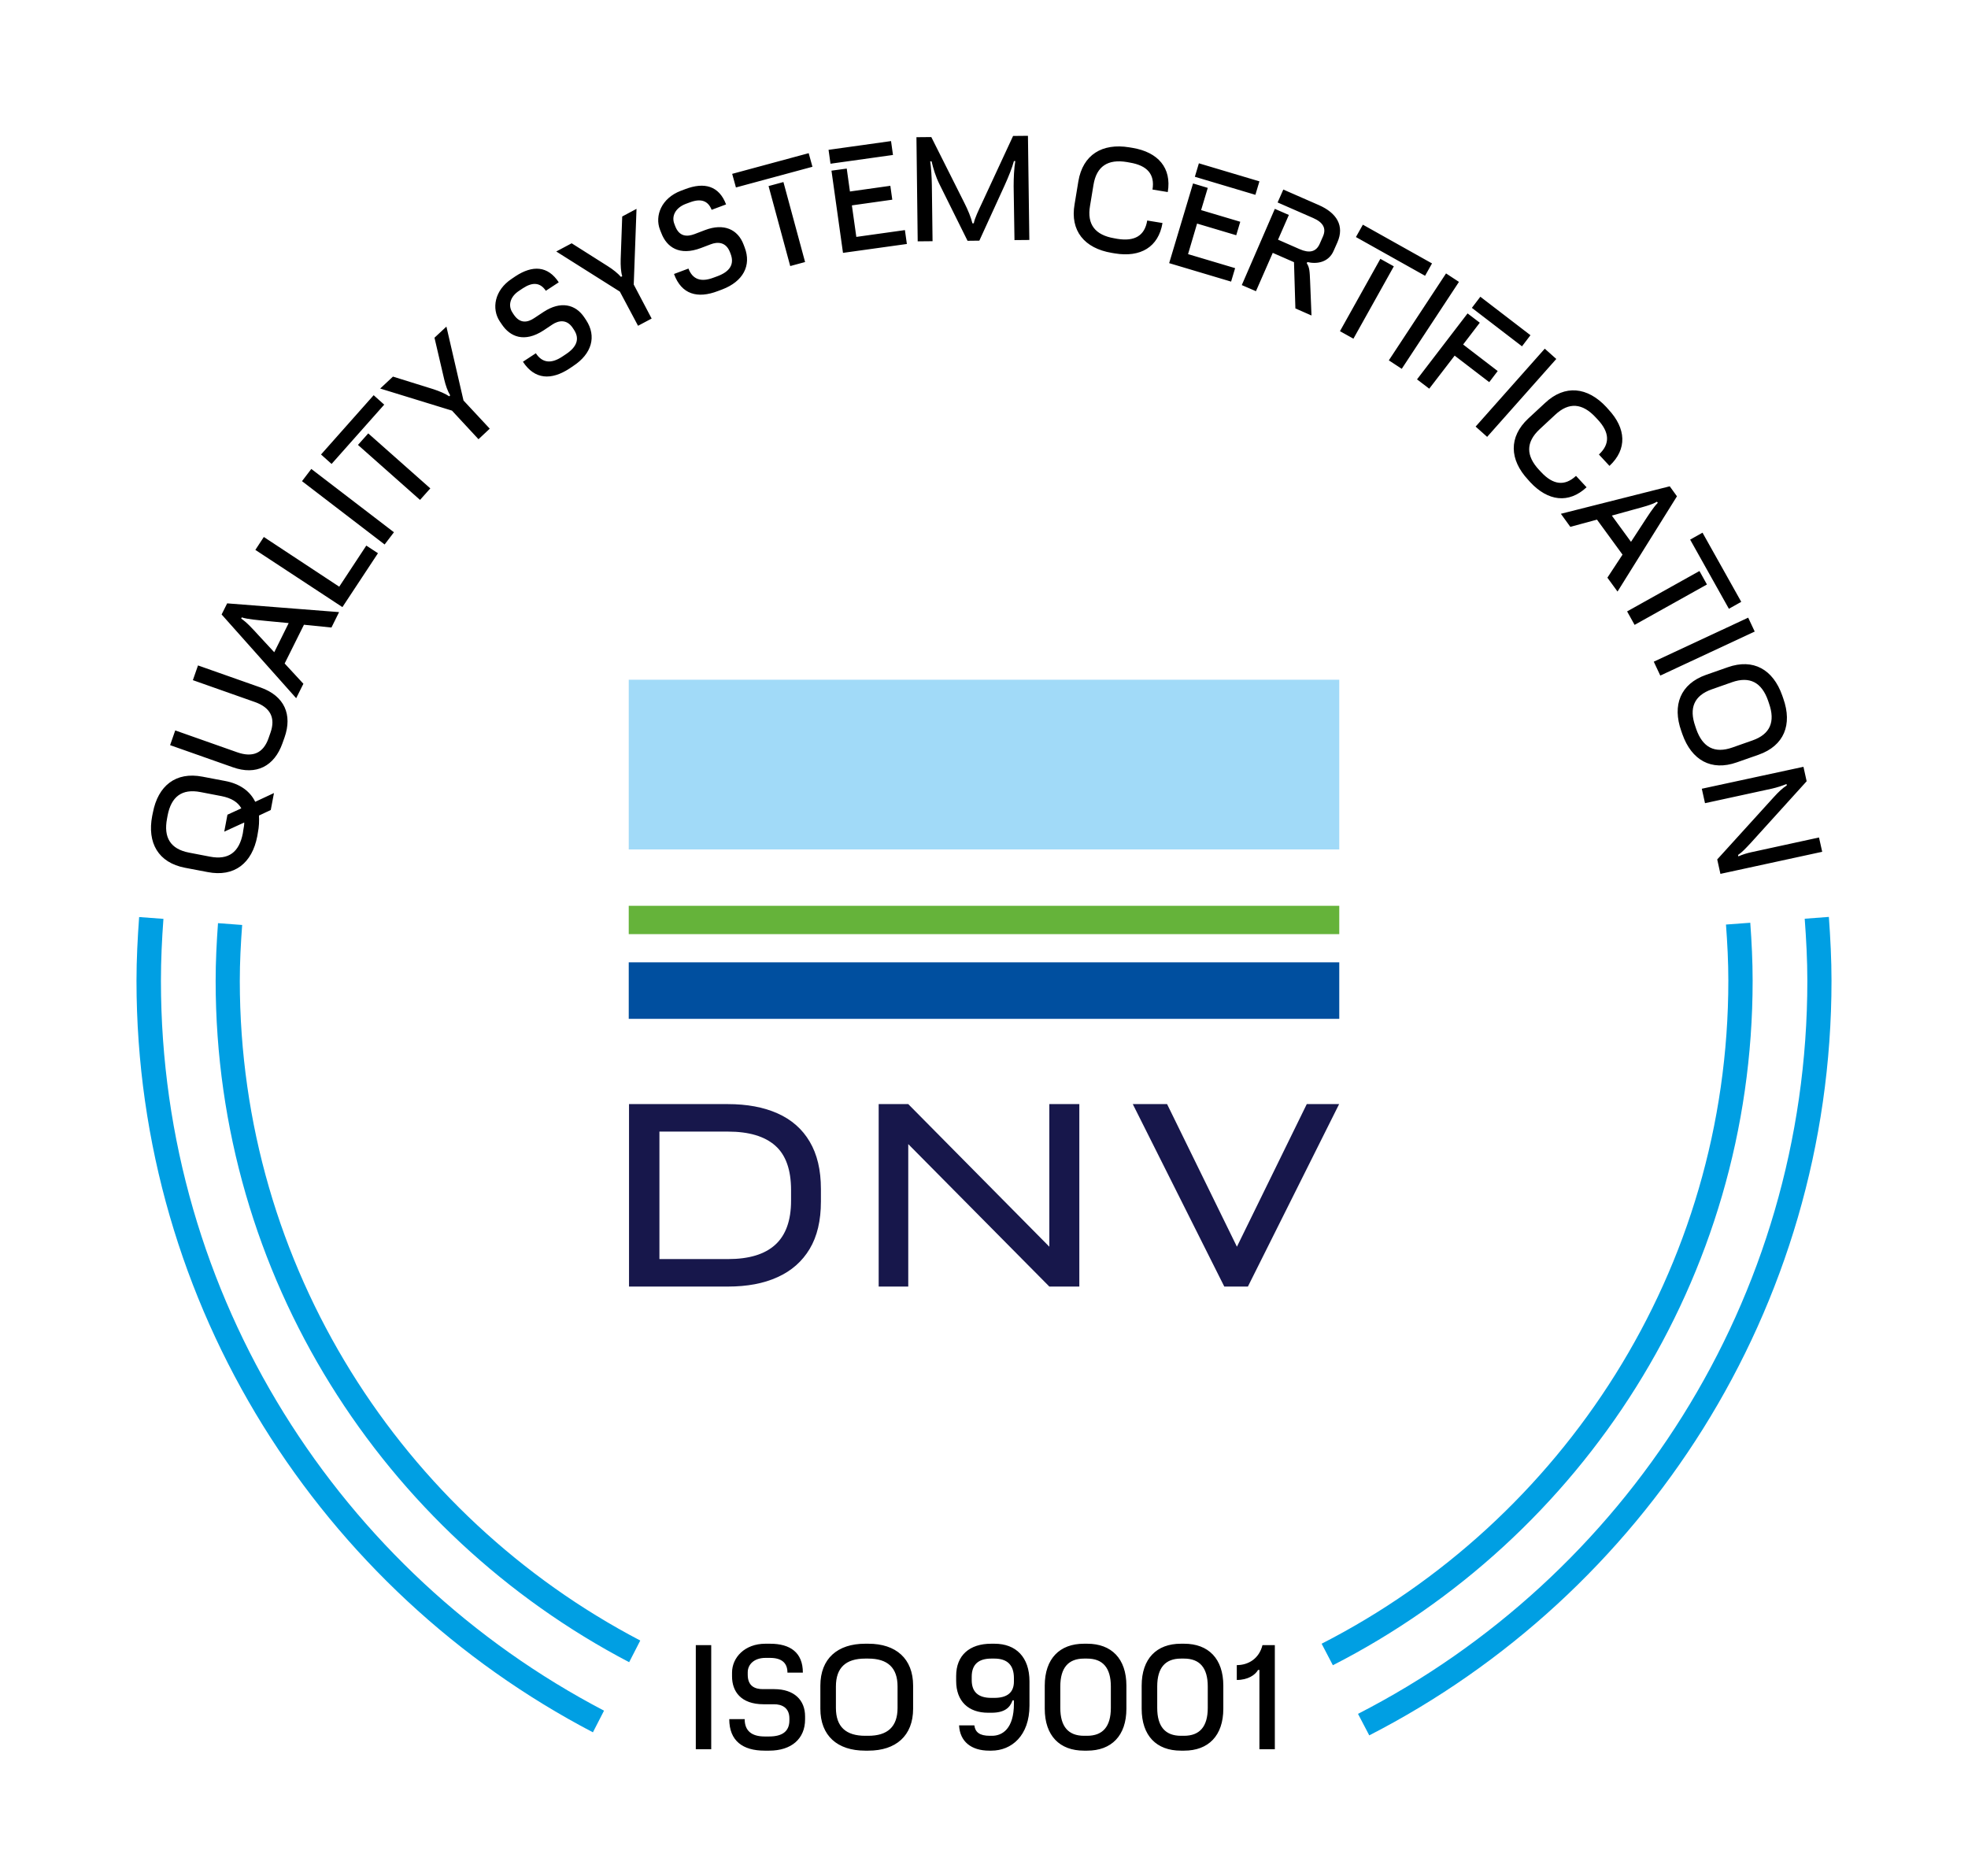
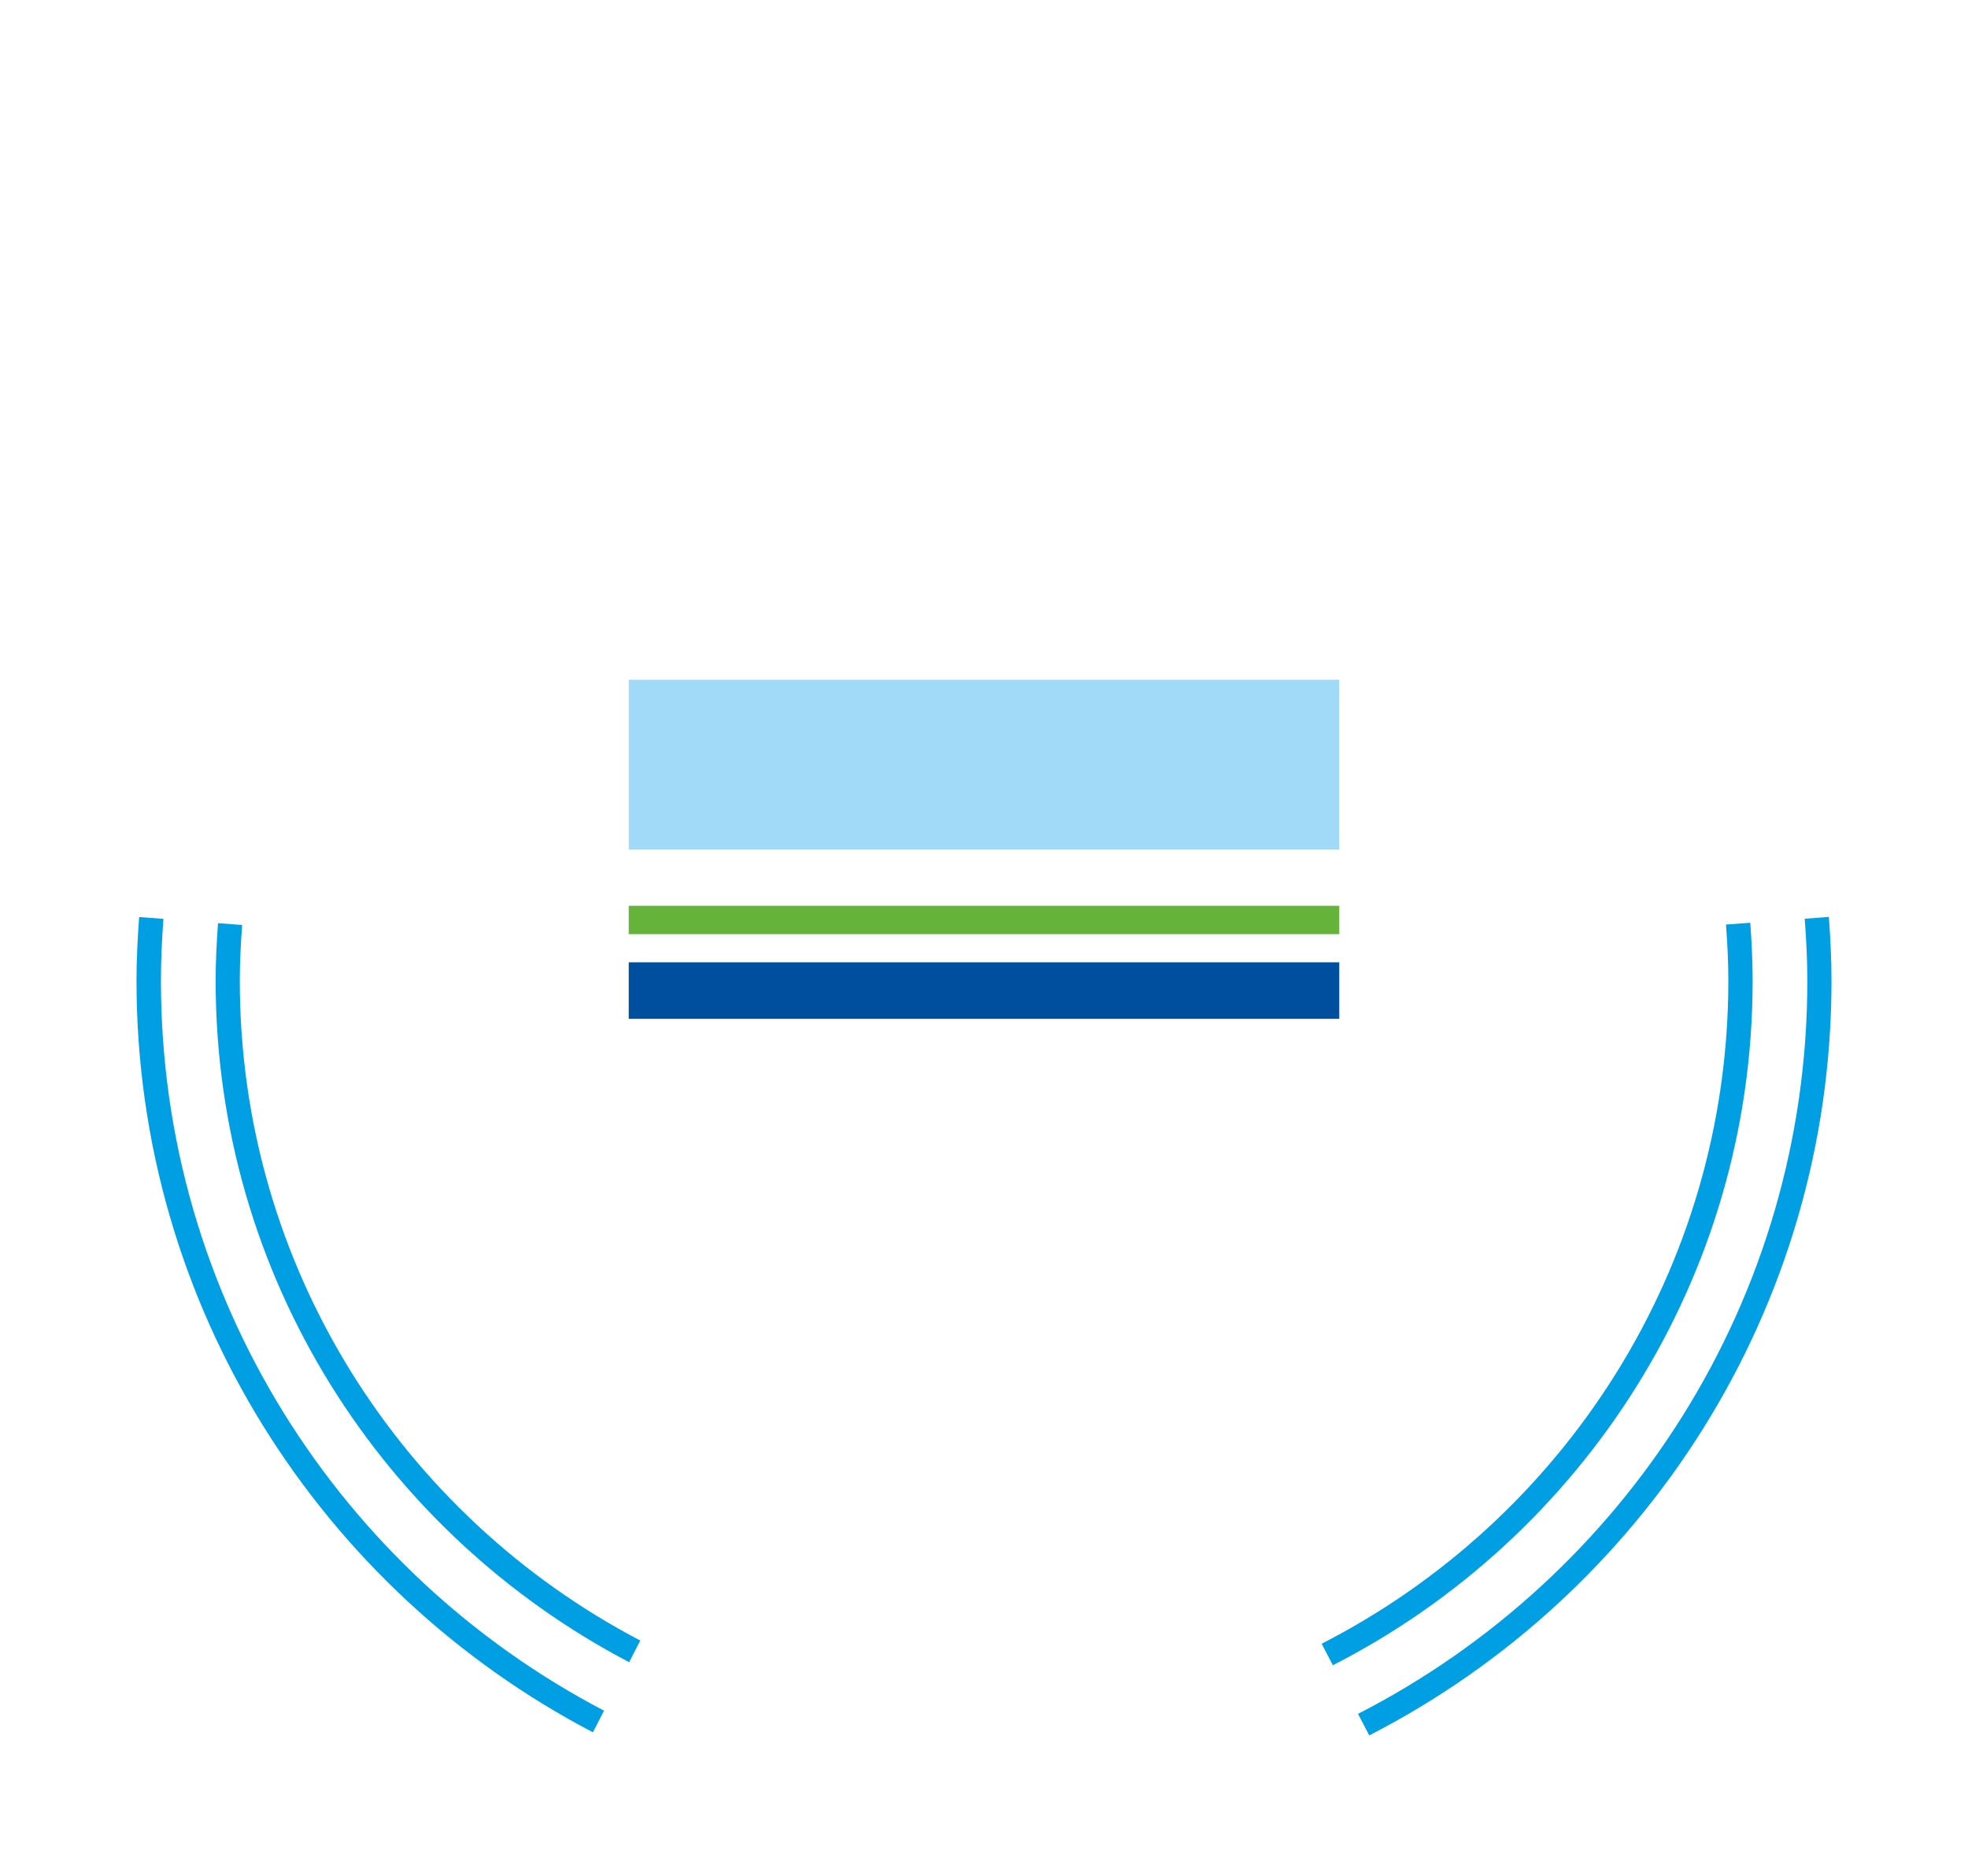
<svg xmlns="http://www.w3.org/2000/svg" version="1.1" id="Laag_1" x="0px" y="0px" viewBox="0 0 141.73 135.08" style="enable-background:new 0 0 141.73 135.08;" xml:space="preserve">
  <style type="text/css">
	.st0{fill:#009FE3;}
	.st1{fill:#17174B;}
	.st2{fill:#A1DAF8;}
	.st3{fill:#65B33A;}
	.st4{fill:#004F9F;}
</style>
  <g>
    <path class="st0" d="M11.59,70.63c0-1.5,0.07-2.98,0.18-4.46l-1.75-0.13c-0.11,1.52-0.19,3.04-0.19,4.59   c0,23.5,13.36,43.92,32.87,54.12l0.8-1.56C24.55,113.29,11.59,93.45,11.59,70.63 M17.27,70.63c0-1.35,0.07-2.69,0.17-4.02   l-1.74-0.13c-0.1,1.37-0.17,2.76-0.17,4.16c0,21.3,12.1,39.81,29.78,49.06l0.8-1.56C28.98,109.18,17.27,91.25,17.27,70.63    M126.22,70.63c0-1.41-0.07-2.8-0.17-4.18l-1.75,0.13c0.1,1.34,0.17,2.68,0.17,4.04c0,20.81-11.92,38.87-29.29,47.75l0.81,1.55   C113.91,110.76,126.22,92.11,126.22,70.63 M131.9,70.63c0-1.55-0.08-3.08-0.19-4.6l-1.74,0.13c0.11,1.48,0.19,2.97,0.19,4.47   c0,23-13.17,42.96-32.36,52.79l0.81,1.55C118.34,114.85,131.9,94.3,131.9,70.63" />
-     <path d="M122.56,56.8l0.23,1.04l4.83-1.05c0.35-0.08,0.72-0.2,1.04-0.33l0.02,0.1c-0.3,0.19-0.58,0.45-0.96,0.87l-4.05,4.46   l0.23,1.04l7.33-1.59L131,60.31l-4.87,1.06c-0.33,0.07-0.64,0.17-0.94,0.3l-0.02-0.1c0.32-0.22,0.54-0.47,0.9-0.85l4.04-4.46   l-0.23-1.04L122.56,56.8z M122.09,52.3c-0.46-1.31-0.09-2.21,1.19-2.66l1.45-0.51c1.28-0.45,2.14,0.01,2.6,1.32l0.07,0.21   c0.46,1.31,0.09,2.21-1.19,2.66l-1.45,0.51c-1.28,0.45-2.14-0.01-2.6-1.32L122.09,52.3z M121.08,52.64l0.08,0.23   c0.66,1.87,2.08,2.68,3.92,2.03l1.57-0.55c1.84-0.65,2.44-2.17,1.78-4.04l-0.08-0.23c-0.66-1.87-2.08-2.68-3.92-2.03l-1.57,0.55   C121.02,49.25,120.42,50.78,121.08,52.64 M119.1,47.65l0.47,1l6.8-3.17l-0.47-1L119.1,47.65z M121.72,38.86l2.79,4.98l0.89-0.5   l-2.79-4.98L121.72,38.86z M117.18,44.03l0.54,0.97l5.21-2.91l-0.54-0.97L117.18,44.03z M112.41,37l0.68,0.94l1.92-0.52l1.84,2.52   l-1.09,1.66l0.73,1l4.28-6.86l-0.52-0.72L112.41,37z M117.67,36.69c0.62-0.17,1.27-0.33,1.66-0.56l0.06,0.08   c-0.33,0.33-0.69,0.91-1.07,1.49l-0.86,1.32l-1.38-1.89L117.67,36.69z M110.05,34.55l0.16,0.18c1.27,1.36,2.76,1.56,4.05,0.36   l-0.76-0.82c-0.82,0.76-1.65,0.65-2.51-0.27l-0.15-0.16c-0.95-1.02-0.96-1.99,0.03-2.92l1.13-1.05c0.99-0.93,1.96-0.84,2.91,0.18   l0.15,0.16c0.86,0.92,0.91,1.76,0.09,2.52l0.76,0.82c1.29-1.2,1.2-2.7-0.07-4.06l-0.16-0.18c-1.35-1.45-2.98-1.63-4.4-0.3   l-1.22,1.13C108.64,31.47,108.7,33.1,110.05,34.55 M106.27,30.72l0.83,0.74l4.98-5.61l-0.83-0.74L106.27,30.72z M106,22.17   l3.61,2.77l0.61-0.8l-3.61-2.77L106,22.17z M102.05,27.32l0.88,0.67l1.83-2.38l2.49,1.91l0.61-0.8l-2.49-1.91l1.2-1.57l-0.88-0.67   L102.05,27.32z M100.02,25.95l0.93,0.61l4.12-6.26l-0.93-0.61L100.02,25.95z M97.65,17.07l4.98,2.79l0.5-0.89l-4.98-2.79   L97.65,17.07z M96.5,23.85l0.97,0.54l2.91-5.21l-0.97-0.54L96.5,23.85z M89.43,20.53l1.02,0.44l1.21-2.76l1.53,0.67l0.1,3.33   l1.16,0.51l-0.1-2.48c-0.03-0.69-0.04-0.99-0.24-1.28l0.04-0.09c0.65,0.16,1.53,0.05,1.9-0.82l0.27-0.61   c0.51-1.17-0.04-2.1-1.34-2.67l-2.56-1.12l-0.41,0.93l2.56,1.12c0.71,0.31,0.97,0.74,0.7,1.34l-0.22,0.5   c-0.26,0.61-0.76,0.71-1.46,0.4l-1.55-0.68l0.78-1.78l-1.01-0.44L89.43,20.53z M86.05,12.73l4.36,1.3l0.29-0.97l-4.36-1.3   L86.05,12.73z M84.2,18.95l4.46,1.33l0.29-0.97l-3.39-1.01l0.65-2.2l2.82,0.84l0.29-0.97l-2.82-0.84l0.48-1.6l-1.06-0.32   L84.2,18.95z M80.06,18.21l0.24,0.04c1.83,0.3,3.13-0.45,3.42-2.19l-1.1-0.18c-0.18,1.1-0.91,1.52-2.15,1.32l-0.22-0.04   c-1.37-0.23-1.98-0.99-1.75-2.33l0.25-1.52c0.22-1.34,1.04-1.87,2.41-1.64l0.22,0.04c1.24,0.21,1.8,0.84,1.62,1.94l1.1,0.18   c0.29-1.74-0.7-2.87-2.53-3.18l-0.24-0.04c-1.95-0.32-3.35,0.53-3.67,2.45l-0.27,1.64C77.05,16.62,78.1,17.88,80.06,18.21    M73.06,17.29l1.07-0.01l-0.1-7.5l-1.07,0.01l-2.25,4.85c-0.22,0.47-0.53,1.11-0.58,1.44l-0.1,0c-0.09-0.4-0.33-0.98-0.58-1.47   l-2.38-4.74l-1.07,0.01l0.09,7.5l1.07-0.01l-0.05-4.03c-0.01-0.58-0.05-1.29-0.12-1.72l0.1,0c0.12,0.51,0.29,1.09,0.57,1.65   l2.02,4.07l0.85-0.01l1.82-3.98c0.3-0.66,0.54-1.27,0.67-1.75l0.1,0c-0.09,0.51-0.12,1.21-0.12,1.82L73.06,17.29z M59.81,11.79   l4.5-0.63l-0.14-1l-4.5,0.63L59.81,11.79z M60.71,18.21l4.6-0.64l-0.14-1l-3.5,0.49l-0.32-2.27l2.91-0.41l-0.14-1l-2.91,0.41   l-0.23-1.65l-1.1,0.15L60.71,18.21z M53,13.5l5.51-1.49l-0.27-0.98l-5.51,1.49L53,13.5z M56.91,19.16l1.07-0.29l-1.56-5.76   l-1.07,0.29L56.91,19.16z M51.7,20.96l0.32-0.12c1.49-0.57,2.11-1.71,1.61-3.02l-0.08-0.21c-0.41-1.09-1.42-1.56-2.78-1.04   l-0.76,0.29c-0.51,0.19-1.09,0.21-1.39-0.59l-0.06-0.16c-0.2-0.52,0.05-1.13,0.83-1.43l0.3-0.11c0.77-0.29,1.3-0.13,1.56,0.54   l1.04-0.39c-0.51-1.35-1.58-1.62-2.94-1.1l-0.32,0.12c-1.39,0.53-1.89,1.79-1.5,2.8l0.1,0.25c0.38,1,1.29,1.66,2.85,1.07l0.71-0.27   c0.47-0.18,1.09-0.19,1.38,0.57l0.05,0.13c0.28,0.74-0.06,1.27-0.95,1.6l-0.3,0.11c-0.88,0.33-1.49,0.13-1.79-0.66l-1.04,0.39   C49.08,21.21,50.24,21.52,51.7,20.96 M45.95,23.46l0.98-0.52l-1.29-2.45l0.2-5.45l-1.03,0.55l-0.11,3.08   c-0.01,0.45,0.01,0.88,0.11,1.22l-0.09,0.05c-0.22-0.25-0.56-0.53-0.96-0.78l-2.59-1.64l-1.11,0.59l4.58,2.89L45.95,23.46z    M41.01,26.54l0.28-0.19c1.33-0.87,1.69-2.13,0.92-3.3l-0.12-0.18c-0.64-0.97-1.72-1.21-2.94-0.41l-0.68,0.45   c-0.45,0.3-1.01,0.44-1.48-0.27l-0.09-0.14c-0.31-0.47-0.2-1.12,0.5-1.57l0.27-0.18c0.69-0.45,1.24-0.41,1.64,0.19l0.93-0.61   c-0.79-1.2-1.89-1.24-3.11-0.44l-0.28,0.19c-1.24,0.82-1.46,2.15-0.86,3.06l0.15,0.22c0.59,0.89,1.62,1.34,3.01,0.43l0.63-0.42   c0.42-0.28,1.03-0.42,1.47,0.25l0.08,0.12c0.44,0.66,0.21,1.25-0.58,1.77l-0.27,0.18c-0.79,0.52-1.43,0.45-1.89-0.25l-0.93,0.61   C38.51,27.35,39.71,27.39,41.01,26.54 M34.46,31.63l0.81-0.76l-1.89-2.03l-1.23-5.32l-0.86,0.8l0.7,3c0.1,0.43,0.25,0.85,0.43,1.15   l-0.07,0.07c-0.28-0.19-0.68-0.36-1.13-0.51l-2.92-0.91l-0.92,0.86l5.17,1.59L34.46,31.63z M23.88,33.41l3.79-4.27l-0.76-0.68   l-3.79,4.27L23.88,33.41z M30.25,36l0.74-0.83l-4.47-3.96l-0.74,0.83L30.25,36z M27.7,39.21l0.67-0.88l-5.95-4.56l-0.67,0.88   L27.7,39.21z M24.66,43.72l2.56-3.88l-0.84-0.55l-1.95,2.96L19,38.67l-0.61,0.93L24.66,43.72z M21.33,50.28l0.52-1.04l-1.35-1.46   l1.39-2.79l1.98,0.2l0.55-1.11l-8.06-0.63l-0.4,0.8L21.33,50.28z M18.63,45.76c-0.43-0.47-0.88-0.97-1.26-1.21l0.04-0.09   c0.44,0.14,1.13,0.19,1.81,0.26l1.57,0.15l-1.04,2.1L18.63,45.76z M20.34,53.53l0.15-0.42c0.58-1.64,0-2.99-1.72-3.6l-4.51-1.59   l-0.37,1.06l4.45,1.57c1.15,0.4,1.51,1.16,1.14,2.21l-0.14,0.4c-0.37,1.06-1.12,1.42-2.27,1.01l-4.45-1.57l-0.37,1.06l4.51,1.59   C18.46,55.86,19.76,55.17,20.34,53.53 M17.49,60c-0.26,1.37-1.03,1.95-2.37,1.69l-1.51-0.29c-1.34-0.26-1.84-1.09-1.58-2.45   l0.04-0.22c0.26-1.36,1.03-1.95,2.37-1.69l1.51,0.29c0.71,0.14,1.18,0.43,1.43,0.88l-1,0.46l-0.23,1.22l1.44-0.66   c0,0.17-0.03,0.36-0.07,0.56L17.49,60z M18.53,60.21l0.04-0.24c0.09-0.44,0.1-0.86,0.08-1.24l0.85-0.4l0.23-1.22l-1.35,0.63   c-0.37-0.76-1.1-1.3-2.17-1.5l-1.63-0.31c-1.92-0.37-3.2,0.65-3.57,2.59l-0.05,0.24c-0.37,1.94,0.44,3.36,2.36,3.73l1.63,0.31   C16.88,63.18,18.16,62.16,18.53,60.21" />
-     <path d="M89.07,120.98c0.8,0,1.33-0.36,1.53-0.72h0.1v5.71h1.11v-7.5h-0.89c-0.24,0.97-1.01,1.44-1.85,1.44V120.98z M85.05,125   c-1.12,0-1.71-0.65-1.71-2.01v-1.54c0-1.36,0.59-2.01,1.71-2.01h0.22c1.12,0,1.71,0.65,1.71,2.01v1.54c0,1.36-0.59,2.01-1.71,2.01   H85.05z M85.04,126.07h0.24c1.74,0,2.82-1.07,2.82-3.02v-1.66c0-1.95-1.08-3.02-2.82-3.02h-0.24c-1.74,0-2.82,1.07-2.82,3.02v1.66   C82.22,125,83.29,126.07,85.04,126.07 M78.07,125c-1.12,0-1.71-0.65-1.71-2.01v-1.54c0-1.36,0.59-2.01,1.71-2.01h0.22   c1.12,0,1.71,0.65,1.71,2.01v1.54c0,1.36-0.59,2.01-1.71,2.01H78.07z M78.06,126.07h0.24c1.74,0,2.82-1.07,2.82-3.02v-1.66   c0-1.95-1.08-3.02-2.82-3.02h-0.24c-1.74,0-2.82,1.07-2.82,3.02v1.66C75.24,125,76.32,126.07,78.06,126.07 M71.61,119.44   c0.92,0,1.41,0.45,1.41,1.41v0.24c0,0.8-0.49,1.18-1.41,1.18h-0.22c-0.92,0-1.41-0.41-1.41-1.28v-0.24c0-0.89,0.49-1.31,1.41-1.31   H71.61z M71.62,118.37h-0.24c-1.55,0-2.52,0.83-2.52,2.32v0.36c0,1.47,0.89,2.29,2.3,2.29h0.24c0.94,0,1.34-0.36,1.52-0.89h0.1   v0.23c0,1.81-0.83,2.32-1.58,2.32h-0.16c-0.73,0-1.05-0.26-1.11-0.75h-1.1c0.06,1.17,0.88,1.82,2.17,1.82h0.16   c1.45,0,2.74-1.08,2.74-3.25v-1.74C74.14,119.34,73.17,118.37,71.62,118.37 M62.31,125c-1.39,0-2.11-0.65-2.11-2.01v-1.54   c0-1.36,0.72-2.01,2.11-2.01h0.22c1.39,0,2.11,0.65,2.11,2.01v1.54c0,1.36-0.72,2.01-2.11,2.01H62.31z M62.3,126.07h0.24   c1.98,0,3.22-1.07,3.22-3.02v-1.66c0-1.95-1.24-3.02-3.22-3.02H62.3c-1.98,0-3.22,1.07-3.22,3.02v1.66   C59.08,125,60.31,126.07,62.3,126.07 M55.06,126.07h0.34c1.59,0,2.58-0.85,2.58-2.25v-0.22c0-1.16-0.77-1.96-2.23-1.96h-0.81   c-0.54,0-1.09-0.19-1.09-1.04v-0.17c0-0.56,0.45-1.04,1.28-1.04h0.32c0.82,0,1.26,0.34,1.26,1.06h1.11c0-1.44-0.9-2.08-2.36-2.08   h-0.34c-1.49,0-2.4,1-2.4,2.08v0.27c0,1.07,0.62,2.01,2.28,2.01h0.76c0.5,0,1.09,0.21,1.09,1.02v0.14c0,0.79-0.51,1.16-1.46,1.16   h-0.32c-0.94,0-1.44-0.41-1.44-1.25h-1.11C52.52,125.37,53.5,126.07,55.06,126.07 M50.11,125.97h1.11v-7.5h-1.11V125.97z" />
-     <path class="st1" d="M56.97,86.47c0,1.42-0.38,2.48-1.14,3.17c-0.76,0.69-1.89,1.03-3.4,1.03h-4.94v-9.18h4.94   c1.51,0,2.64,0.34,3.4,1.01c0.76,0.67,1.14,1.74,1.14,3.2V86.47z M56,80.18c-1.01-0.45-2.2-0.67-3.59-0.67h-4.92h-1.21H45.3v13.14   h0.98h1.21h4.92c1.39,0,2.59-0.22,3.59-0.68c1-0.45,1.77-1.13,2.31-2.03c0.54-0.9,0.81-2.04,0.81-3.41v-0.91   c0-1.37-0.27-2.5-0.81-3.41C57.78,81.31,57.01,80.63,56,80.18" />
  </g>
-   <polygon class="st1" points="75.57,89.78 65.41,79.51 64.2,79.51 63.28,79.51 63.28,92.65 65.41,92.65 65.41,82.39 75.57,92.65   77.73,92.65 77.73,79.51 75.57,79.51 " />
  <rect x="45.28" y="48.95" class="st2" width="51.17" height="12.22" />
  <rect x="45.28" y="65.23" class="st3" width="51.17" height="2.04" />
  <rect x="45.28" y="69.3" class="st4" width="51.17" height="4.07" />
-   <polygon class="st1" points="94.11,79.51 89.08,89.78 84.05,79.51 81.58,79.51 88.17,92.65 89.87,92.65 96.44,79.51 " />
</svg>